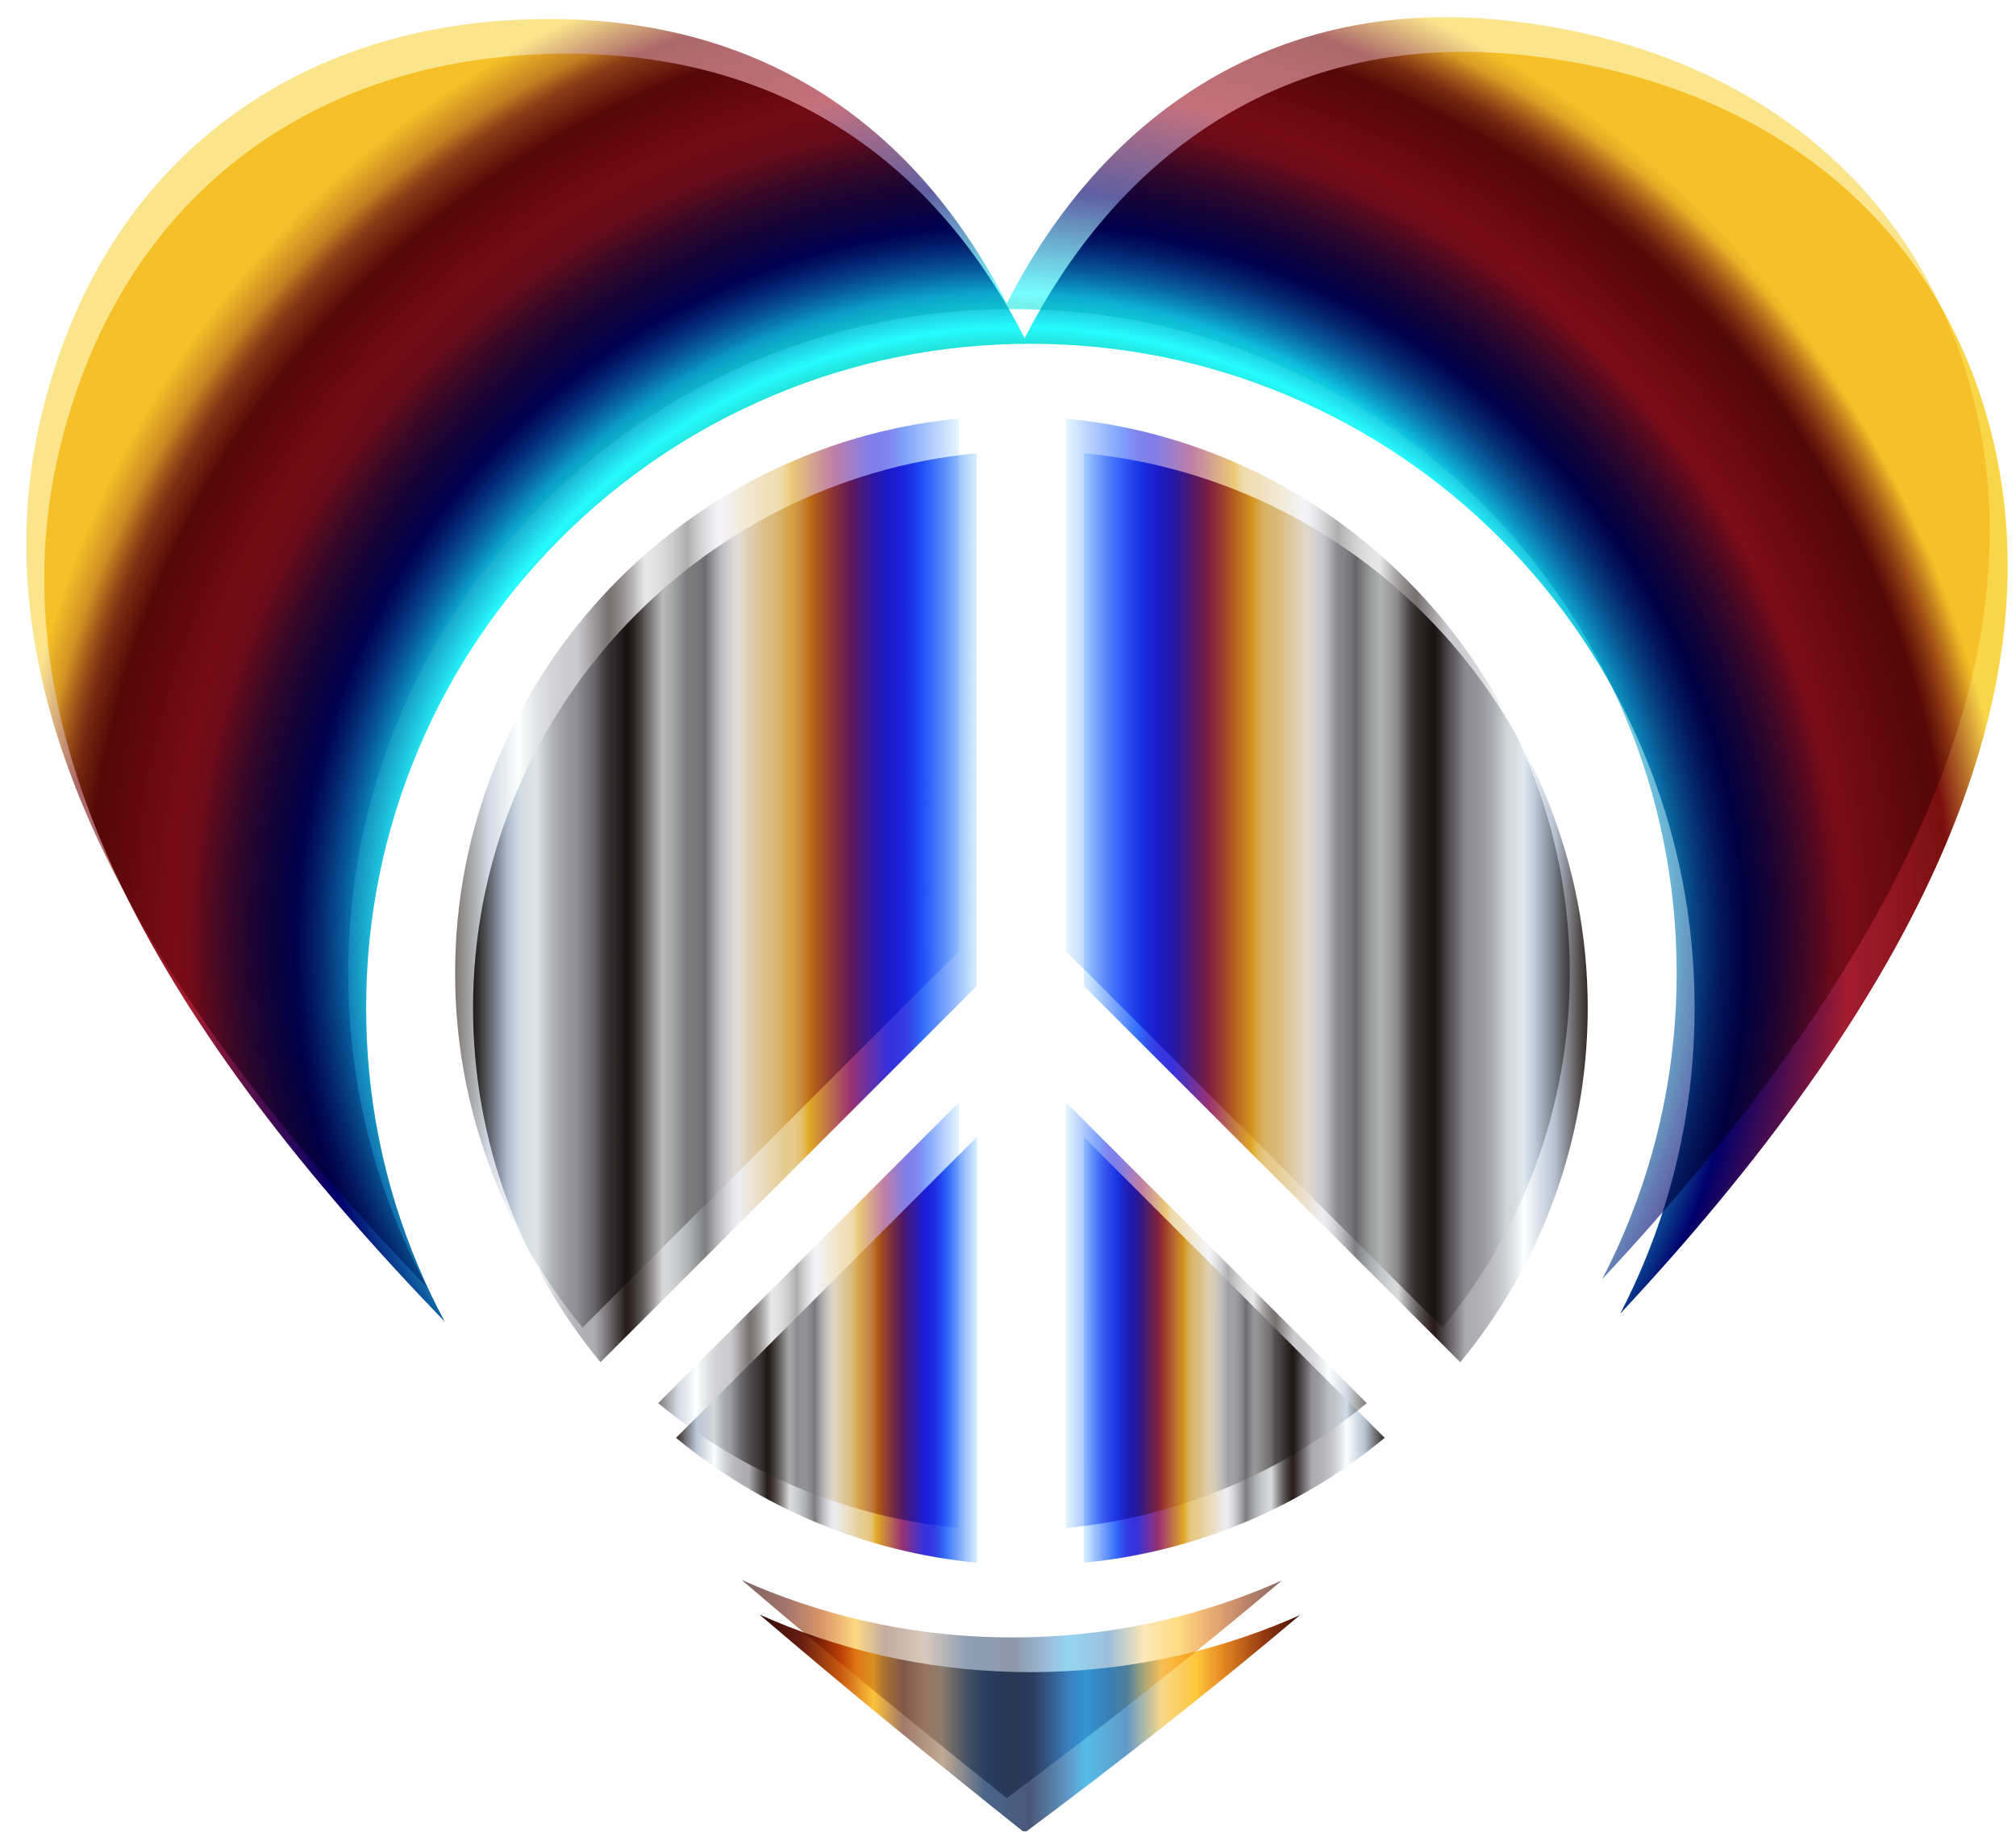
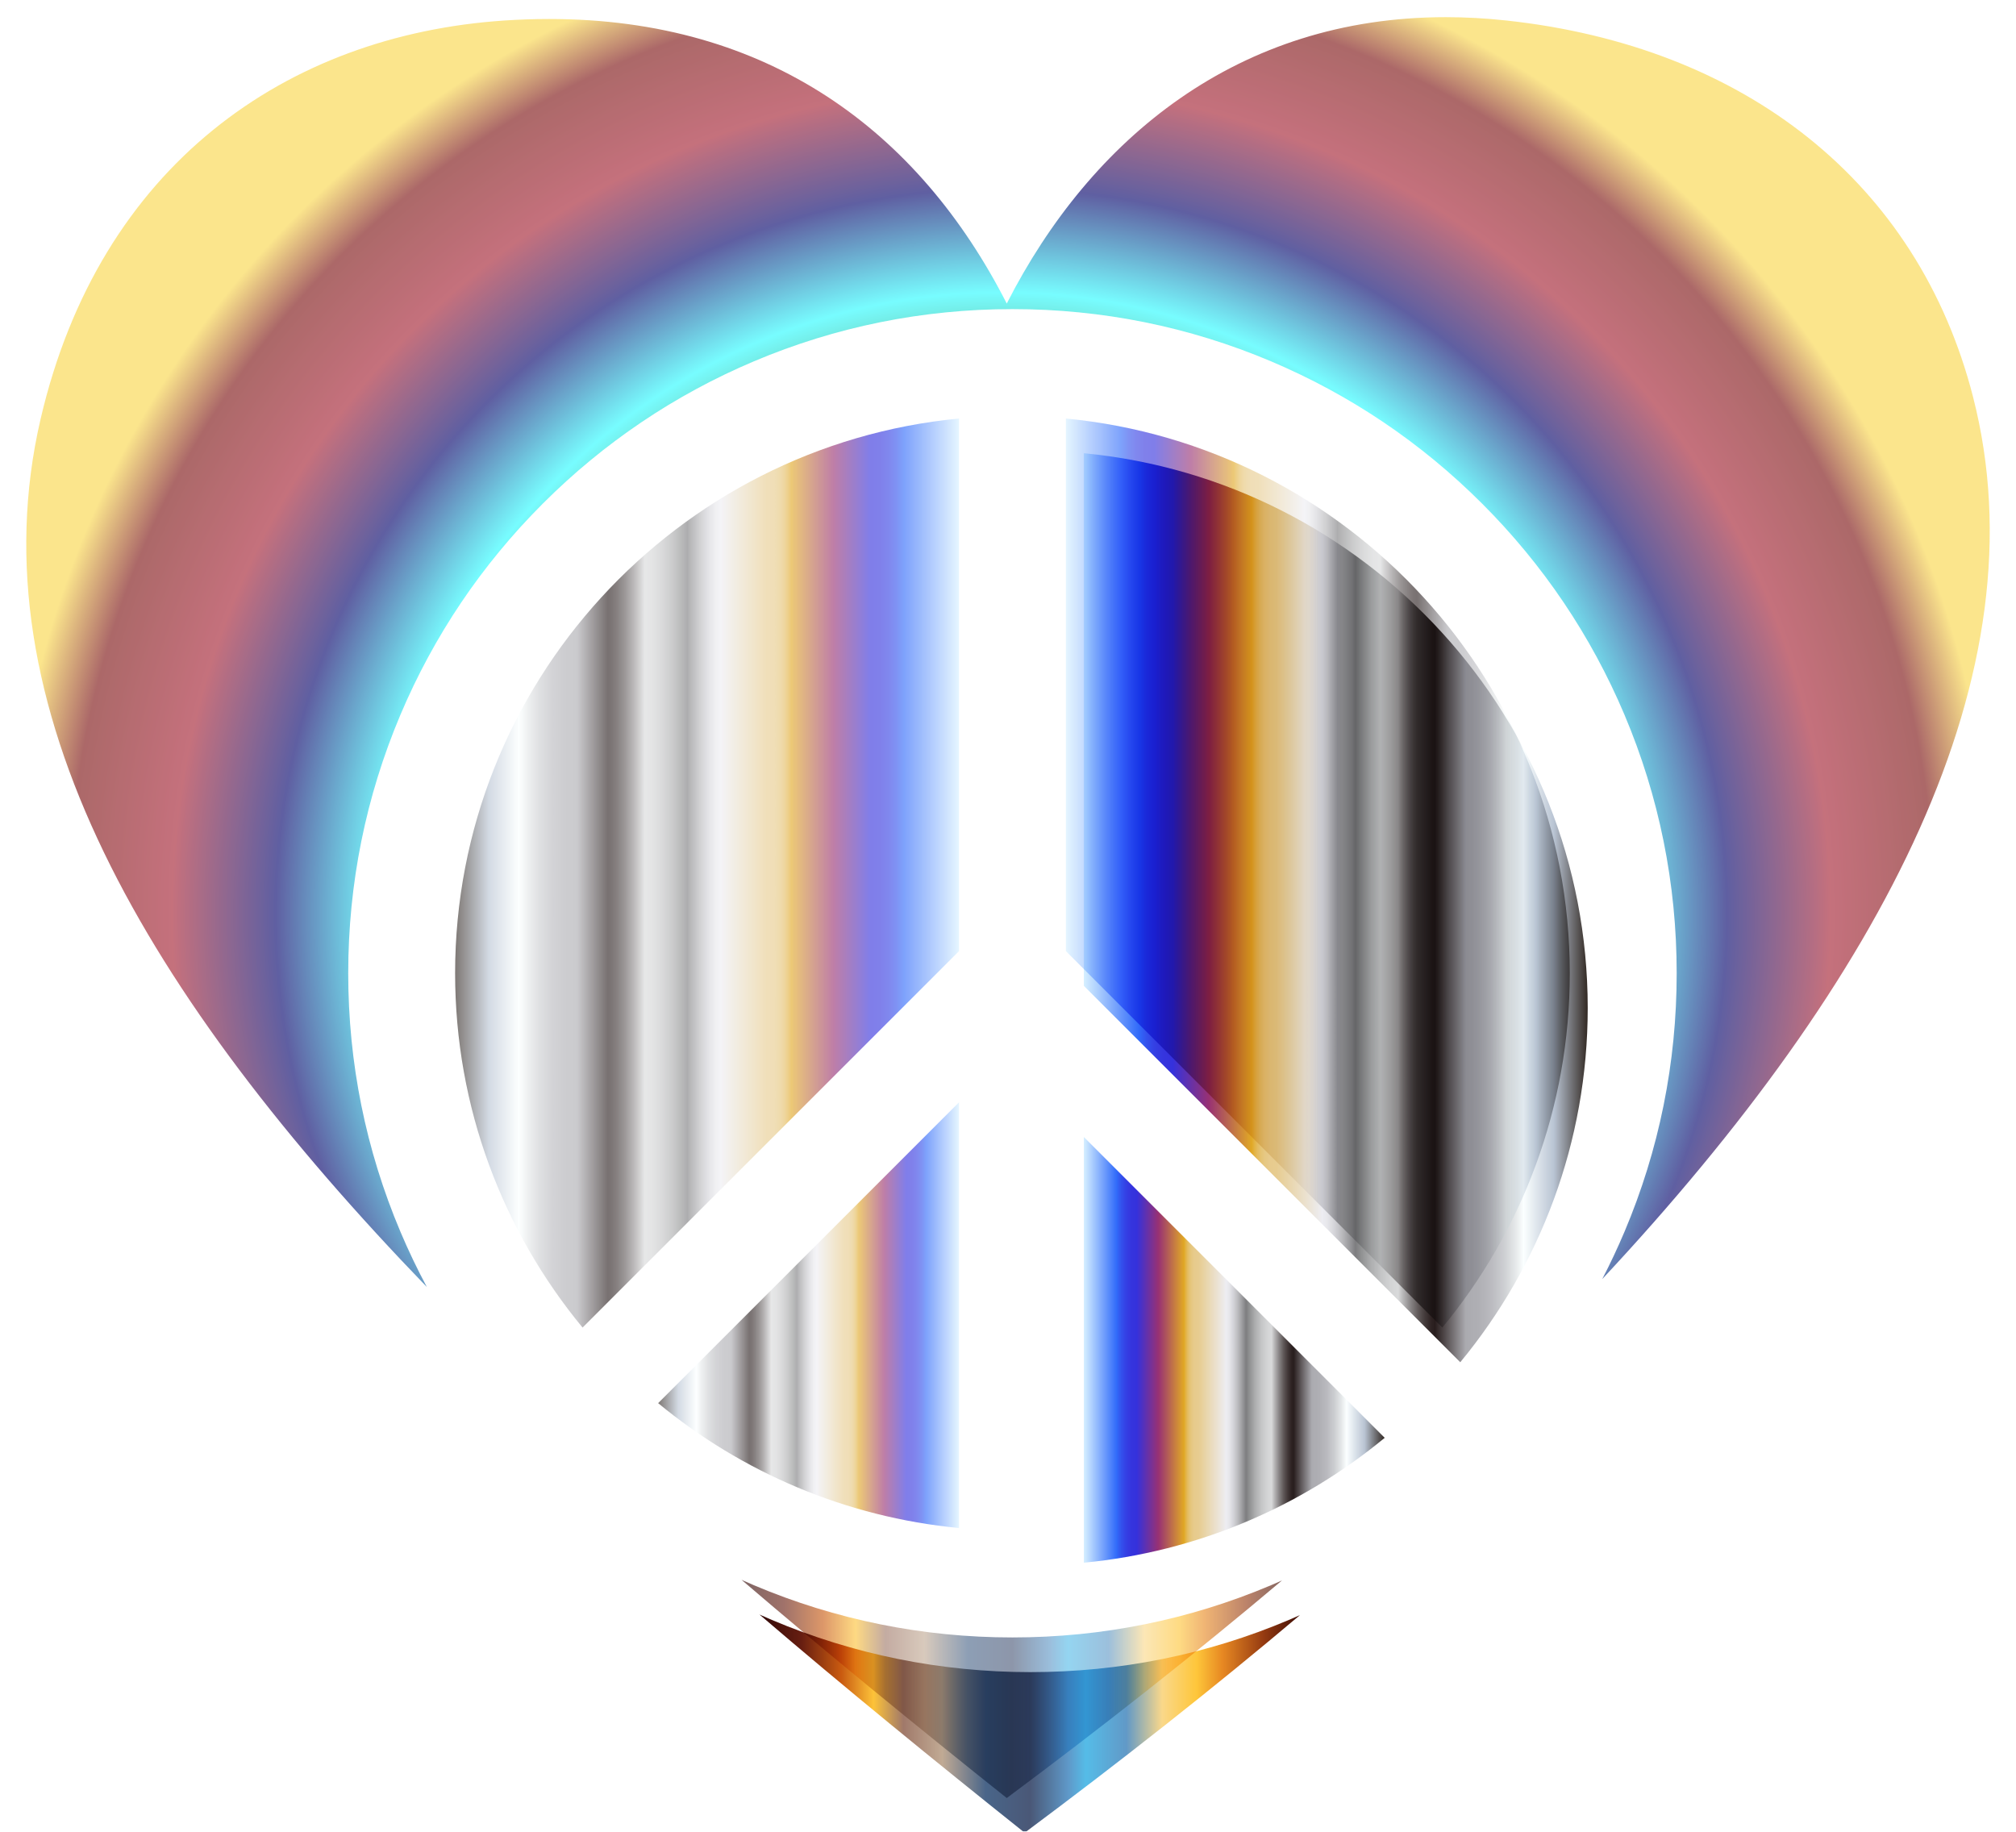
<svg xmlns="http://www.w3.org/2000/svg" xmlns:ns1="http://www.inkscape.org/namespaces/inkscape" xmlns:ns2="http://sodipodi.sourceforge.net/DTD/sodipodi-0.dtd" version="1.1" id="Layer_1" x="0px" y="0px" viewBox="0 0 1811.092 1645.595" enable-background="new 0 0 1781.092 1615.595" xml:space="preserve" ns1:version="0.91 r13725" ns2:docname="Chromatic Peace Heart.svg" ns1:export-xdpi="179.98941" ns1:export-ydpi="179.98941" width="1811.092" height="1645.595">
  <defs id="defs391">
    <radialGradient gradientUnits="userSpaceOnUse" r="931.049" cy="813.729" cx="884.546" id="SVGID_1_">
      <stop id="stop6" style="stop-color:#201636" offset="0" />
      <stop id="stop8" style="stop-color:#132262" offset="0.1" />
      <stop id="stop10" style="stop-color:#332327" offset="0.2" />
      <stop id="stop12" style="stop-color:#A3306C" offset="0.3" />
      <stop id="stop14" style="stop-color:#D5BC35" offset="0.4" />
      <stop id="stop16" style="stop-color:#056215" offset="0.5" />
      <stop id="stop18" style="stop-color:#27FBFF" offset="0.6" />
      <stop id="stop20" style="stop-color:#00006A" offset="0.7" />
      <stop id="stop22" style="stop-color:#A21C2F" offset="0.8" />
      <stop id="stop24" style="stop-color:#7A0F0F" offset="0.9" />
      <stop id="stop26" style="stop-color:#F9D648" offset="0.958" />
    </radialGradient>
    <linearGradient y2="776.755" x2="846.535" y1="776.755" x1="393.861" gradientUnits="userSpaceOnUse" id="SVGID_2_">
      <stop id="stop31" style="stop-color:#322923" offset="0" />
      <stop id="stop33" style="stop-color:#B9C4D3" offset="0.067" />
      <stop id="stop35" style="stop-color:#FBFFFF" offset="0.127" />
      <stop id="stop37" style="stop-color:#E6E9EA" offset="0.143" />
      <stop id="stop39" style="stop-color:#CCCED1" offset="0.167" />
      <stop id="stop41" style="stop-color:#BABABF" offset="0.192" />
      <stop id="stop43" style="stop-color:#AFAFB4" offset="0.217" />
      <stop id="stop45" style="stop-color:#ABABB0" offset="0.242" />
      <stop id="stop47" style="stop-color:#281D1D" offset="0.303" />
      <stop id="stop49" style="stop-color:#2F2424" offset="0.311" />
      <stop id="stop51" style="stop-color:#413838" offset="0.322" />
      <stop id="stop53" style="stop-color:#5F5858" offset="0.336" />
      <stop id="stop55" style="stop-color:#888485" offset="0.351" />
      <stop id="stop57" style="stop-color:#BDBCBD" offset="0.368" />
      <stop id="stop59" style="stop-color:#D8D9DA" offset="0.376" />
      <stop id="stop61" style="stop-color:#D3D4D5" offset="0.391" />
      <stop id="stop63" style="stop-color:#C4C5C6" offset="0.41" />
      <stop id="stop65" style="stop-color:#ACADAE" offset="0.431" />
      <stop id="stop67" style="stop-color:#8A8B8C" offset="0.453" />
      <stop id="stop69" style="stop-color:#7D7D7F" offset="0.461" />
      <stop id="stop71" style="stop-color:#8D8D90" offset="0.467" />
      <stop id="stop73" style="stop-color:#B7B7BA" offset="0.486" />
      <stop id="stop75" style="stop-color:#D4D4D9" offset="0.503" />
      <stop id="stop77" style="stop-color:#E7E7EB" offset="0.517" />
      <stop id="stop79" style="stop-color:#EDEDF2" offset="0.527" />
      <stop id="stop81" style="stop-color:#E7CC90" offset="0.618" />
      <stop id="stop83" style="stop-color:#E7CB8D" offset="0.631" />
      <stop id="stop85" style="stop-color:#E6C884" offset="0.64" />
      <stop id="stop87" style="stop-color:#E5C375" offset="0.648" />
      <stop id="stop89" style="stop-color:#E4BC60" offset="0.655" />
      <stop id="stop91" style="stop-color:#E3B344" offset="0.661" />
      <stop id="stop93" style="stop-color:#E1A825" offset="0.667" />
      <stop id="stop95" style="stop-color:#983173" offset="0.751" />
      <stop id="stop97" style="stop-color:#3531DC" offset="0.824" />
      <stop id="stop99" style="stop-color:#3535DE" offset="0.843" />
      <stop id="stop101" style="stop-color:#3440E4" offset="0.86" />
      <stop id="stop103" style="stop-color:#3352ED" offset="0.876" />
      <stop id="stop105" style="stop-color:#316BFA" offset="0.891" />
      <stop id="stop107" style="stop-color:#D6F0FF" offset="1" />
    </linearGradient>
    <linearGradient y2="1173.948" x2="1212.852" y1="1173.948" x1="942.557" gradientUnits="userSpaceOnUse" id="SVGID_3_">
      <stop id="stop112" style="stop-color:#D6F0FF" offset="0" />
      <stop id="stop114" style="stop-color:#316BFA" offset="0.109" />
      <stop id="stop116" style="stop-color:#3352ED" offset="0.124" />
      <stop id="stop118" style="stop-color:#3440E4" offset="0.14" />
      <stop id="stop120" style="stop-color:#3535DE" offset="0.157" />
      <stop id="stop122" style="stop-color:#3531DC" offset="0.176" />
      <stop id="stop124" style="stop-color:#983173" offset="0.248" />
      <stop id="stop126" style="stop-color:#E1A825" offset="0.333" />
      <stop id="stop128" style="stop-color:#E3B344" offset="0.339" />
      <stop id="stop130" style="stop-color:#E4BC60" offset="0.345" />
      <stop id="stop132" style="stop-color:#E5C375" offset="0.352" />
      <stop id="stop134" style="stop-color:#E6C884" offset="0.36" />
      <stop id="stop136" style="stop-color:#E7CB8D" offset="0.369" />
      <stop id="stop138" style="stop-color:#E7CC90" offset="0.382" />
      <stop id="stop140" style="stop-color:#EDEDF2" offset="0.473" />
      <stop id="stop142" style="stop-color:#E7E7EB" offset="0.483" />
      <stop id="stop144" style="stop-color:#D4D4D9" offset="0.497" />
      <stop id="stop146" style="stop-color:#B7B7BA" offset="0.514" />
      <stop id="stop148" style="stop-color:#8D8D90" offset="0.533" />
      <stop id="stop150" style="stop-color:#7D7D7F" offset="0.539" />
      <stop id="stop152" style="stop-color:#8A8B8C" offset="0.547" />
      <stop id="stop154" style="stop-color:#ACADAE" offset="0.569" />
      <stop id="stop156" style="stop-color:#C4C5C6" offset="0.59" />
      <stop id="stop158" style="stop-color:#D3D4D5" offset="0.609" />
      <stop id="stop160" style="stop-color:#D8D9DA" offset="0.624" />
      <stop id="stop162" style="stop-color:#BDBCBD" offset="0.632" />
      <stop id="stop164" style="stop-color:#888485" offset="0.649" />
      <stop id="stop166" style="stop-color:#5F5858" offset="0.664" />
      <stop id="stop168" style="stop-color:#413838" offset="0.678" />
      <stop id="stop170" style="stop-color:#2F2424" offset="0.689" />
      <stop id="stop172" style="stop-color:#281D1D" offset="0.697" />
      <stop id="stop174" style="stop-color:#ABABB0" offset="0.758" />
      <stop id="stop176" style="stop-color:#AFAFB4" offset="0.783" />
      <stop id="stop178" style="stop-color:#BABABF" offset="0.808" />
      <stop id="stop180" style="stop-color:#CCCED1" offset="0.833" />
      <stop id="stop182" style="stop-color:#E6E9EA" offset="0.857" />
      <stop id="stop184" style="stop-color:#FBFFFF" offset="0.873" />
      <stop id="stop186" style="stop-color:#B9C4D3" offset="0.933" />
      <stop id="stop188" style="stop-color:#322923" offset="1" />
    </linearGradient>
    <linearGradient y2="776.755" x2="1395.231" y1="776.755" x1="942.557" gradientUnits="userSpaceOnUse" id="SVGID_4_">
      <stop id="stop193" style="stop-color:#D6F0FF" offset="0" />
      <stop id="stop195" style="stop-color:#316BFA" offset="0.109" />
      <stop id="stop197" style="stop-color:#3352ED" offset="0.124" />
      <stop id="stop199" style="stop-color:#3440E4" offset="0.14" />
      <stop id="stop201" style="stop-color:#3535DE" offset="0.157" />
      <stop id="stop203" style="stop-color:#3531DC" offset="0.176" />
      <stop id="stop205" style="stop-color:#983173" offset="0.248" />
      <stop id="stop207" style="stop-color:#E1A825" offset="0.333" />
      <stop id="stop209" style="stop-color:#E3B344" offset="0.339" />
      <stop id="stop211" style="stop-color:#E4BC60" offset="0.345" />
      <stop id="stop213" style="stop-color:#E5C375" offset="0.352" />
      <stop id="stop215" style="stop-color:#E6C884" offset="0.36" />
      <stop id="stop217" style="stop-color:#E7CB8D" offset="0.369" />
      <stop id="stop219" style="stop-color:#E7CC90" offset="0.382" />
      <stop id="stop221" style="stop-color:#EDEDF2" offset="0.473" />
      <stop id="stop223" style="stop-color:#E7E7EB" offset="0.483" />
      <stop id="stop225" style="stop-color:#D4D4D9" offset="0.497" />
      <stop id="stop227" style="stop-color:#B7B7BA" offset="0.514" />
      <stop id="stop229" style="stop-color:#8D8D90" offset="0.533" />
      <stop id="stop231" style="stop-color:#7D7D7F" offset="0.539" />
      <stop id="stop233" style="stop-color:#8A8B8C" offset="0.547" />
      <stop id="stop235" style="stop-color:#ACADAE" offset="0.569" />
      <stop id="stop237" style="stop-color:#C4C5C6" offset="0.59" />
      <stop id="stop239" style="stop-color:#D3D4D5" offset="0.609" />
      <stop id="stop241" style="stop-color:#D8D9DA" offset="0.624" />
      <stop id="stop243" style="stop-color:#BDBCBD" offset="0.632" />
      <stop id="stop245" style="stop-color:#888485" offset="0.649" />
      <stop id="stop247" style="stop-color:#5F5858" offset="0.664" />
      <stop id="stop249" style="stop-color:#413838" offset="0.678" />
      <stop id="stop251" style="stop-color:#2F2424" offset="0.689" />
      <stop id="stop253" style="stop-color:#281D1D" offset="0.697" />
      <stop id="stop255" style="stop-color:#ABABB0" offset="0.758" />
      <stop id="stop257" style="stop-color:#AFAFB4" offset="0.783" />
      <stop id="stop259" style="stop-color:#BABABF" offset="0.808" />
      <stop id="stop261" style="stop-color:#CCCED1" offset="0.833" />
      <stop id="stop263" style="stop-color:#E6E9EA" offset="0.857" />
      <stop id="stop265" style="stop-color:#FBFFFF" offset="0.873" />
      <stop id="stop267" style="stop-color:#B9C4D3" offset="0.933" />
      <stop id="stop269" style="stop-color:#322923" offset="1" />
    </linearGradient>
    <linearGradient y2="1509.78" x2="1136.695" y1="1509.78" x1="651.183" gradientUnits="userSpaceOnUse" id="SVGID_5_">
      <stop id="stop274" style="stop-color:#310908" offset="0" />
      <stop id="stop276" style="stop-color:#671E11" offset="0.078" />
      <stop id="stop278" style="stop-color:#C95A10" offset="0.151" />
      <stop id="stop280" style="stop-color:#FDC339" offset="0.211" />
      <stop id="stop282" style="stop-color:#A0796A" offset="0.266" />
      <stop id="stop284" style="stop-color:#C1AA94" offset="0.338" />
      <stop id="stop286" style="stop-color:#496589" offset="0.419" />
      <stop id="stop288" style="stop-color:#4A5877" offset="0.501" />
      <stop id="stop290" style="stop-color:#5F99C9" offset="0.572" />
      <stop id="stop292" style="stop-color:#55BCE8" offset="0.604" />
      <stop id="stop294" style="stop-color:#6199C7" offset="0.679" />
      <stop id="stop296" style="stop-color:#FAD88A" offset="0.745" />
      <stop id="stop298" style="stop-color:#FEC63A" offset="0.809" />
      <stop id="stop300" style="stop-color:#E78822" offset="0.857" />
      <stop id="stop302" style="stop-color:#953A11" offset="0.933" />
      <stop id="stop304" style="stop-color:#3F0D05" offset="1" />
    </linearGradient>
    <linearGradient y2="1173.948" x2="846.535" y1="1173.948" x1="576.24" gradientUnits="userSpaceOnUse" id="SVGID_6_">
      <stop id="stop309" style="stop-color:#322923" offset="0" />
      <stop id="stop311" style="stop-color:#B9C4D3" offset="0.067" />
      <stop id="stop313" style="stop-color:#FBFFFF" offset="0.127" />
      <stop id="stop315" style="stop-color:#E6E9EA" offset="0.143" />
      <stop id="stop317" style="stop-color:#CCCED1" offset="0.167" />
      <stop id="stop319" style="stop-color:#BABABF" offset="0.192" />
      <stop id="stop321" style="stop-color:#AFAFB4" offset="0.217" />
      <stop id="stop323" style="stop-color:#ABABB0" offset="0.242" />
      <stop id="stop325" style="stop-color:#281D1D" offset="0.303" />
      <stop id="stop327" style="stop-color:#2F2424" offset="0.311" />
      <stop id="stop329" style="stop-color:#413838" offset="0.322" />
      <stop id="stop331" style="stop-color:#5F5858" offset="0.336" />
      <stop id="stop333" style="stop-color:#888485" offset="0.351" />
      <stop id="stop335" style="stop-color:#BDBCBD" offset="0.368" />
      <stop id="stop337" style="stop-color:#D8D9DA" offset="0.376" />
      <stop id="stop339" style="stop-color:#D3D4D5" offset="0.391" />
      <stop id="stop341" style="stop-color:#C4C5C6" offset="0.41" />
      <stop id="stop343" style="stop-color:#ACADAE" offset="0.431" />
      <stop id="stop345" style="stop-color:#8A8B8C" offset="0.453" />
      <stop id="stop347" style="stop-color:#7D7D7F" offset="0.461" />
      <stop id="stop349" style="stop-color:#8D8D90" offset="0.467" />
      <stop id="stop351" style="stop-color:#B7B7BA" offset="0.486" />
      <stop id="stop353" style="stop-color:#D4D4D9" offset="0.503" />
      <stop id="stop355" style="stop-color:#E7E7EB" offset="0.517" />
      <stop id="stop357" style="stop-color:#EDEDF2" offset="0.527" />
      <stop id="stop359" style="stop-color:#E7CC90" offset="0.618" />
      <stop id="stop361" style="stop-color:#E7CB8D" offset="0.631" />
      <stop id="stop363" style="stop-color:#E6C884" offset="0.64" />
      <stop id="stop365" style="stop-color:#E5C375" offset="0.648" />
      <stop id="stop367" style="stop-color:#E4BC60" offset="0.655" />
      <stop id="stop369" style="stop-color:#E3B344" offset="0.661" />
      <stop id="stop371" style="stop-color:#E1A825" offset="0.667" />
      <stop id="stop373" style="stop-color:#983173" offset="0.751" />
      <stop id="stop375" style="stop-color:#3531DC" offset="0.824" />
      <stop id="stop377" style="stop-color:#3535DE" offset="0.843" />
      <stop id="stop379" style="stop-color:#3440E4" offset="0.86" />
      <stop id="stop381" style="stop-color:#3352ED" offset="0.876" />
      <stop id="stop383" style="stop-color:#316BFA" offset="0.891" />
      <stop id="stop385" style="stop-color:#D6F0FF" offset="1" />
    </linearGradient>
    <radialGradient gradientTransform="translate(-2e-4,-14.757)" gradientUnits="userSpaceOnUse" r="931.049" cy="813.729" cx="884.546" id="SVGID_1_-5">
      <stop id="stop6-2" style="stop-color:#201636" offset="0" />
      <stop id="stop8-1" style="stop-color:#132262" offset="0.1" />
      <stop id="stop10-6" style="stop-color:#332327" offset="0.2" />
      <stop id="stop12-2" style="stop-color:#A3306C" offset="0.3" />
      <stop id="stop14-0" style="stop-color:#D5BC35" offset="0.4" />
      <stop id="stop16-8" style="stop-color:#056215" offset="0.5" />
      <stop id="stop18-3" style="stop-color:#27FBFF" offset="0.6" />
      <stop id="stop20-3" style="stop-color:#00006A" offset="0.7" />
      <stop id="stop22-1" style="stop-color:#A21C2F" offset="0.8" />
      <stop id="stop24-7" style="stop-color:#7A0F0F" offset="0.9" />
      <stop id="stop26-7" style="stop-color:#F9D648" offset="0.958" />
    </radialGradient>
    <linearGradient gradientTransform="translate(-2e-4,-14.757)" y2="776.755" x2="846.535" y1="776.755" x1="393.861" gradientUnits="userSpaceOnUse" id="SVGID_2_-3">
      <stop id="stop31-0" style="stop-color:#322923" offset="0" />
      <stop id="stop33-7" style="stop-color:#B9C4D3" offset="0.067" />
      <stop id="stop35-4" style="stop-color:#FBFFFF" offset="0.127" />
      <stop id="stop37-6" style="stop-color:#E6E9EA" offset="0.143" />
      <stop id="stop39-8" style="stop-color:#CCCED1" offset="0.167" />
      <stop id="stop41-0" style="stop-color:#BABABF" offset="0.192" />
      <stop id="stop43-2" style="stop-color:#AFAFB4" offset="0.217" />
      <stop id="stop45-9" style="stop-color:#ABABB0" offset="0.242" />
      <stop id="stop47-3" style="stop-color:#281D1D" offset="0.303" />
      <stop id="stop49-6" style="stop-color:#2F2424" offset="0.311" />
      <stop id="stop51-7" style="stop-color:#413838" offset="0.322" />
      <stop id="stop53-2" style="stop-color:#5F5858" offset="0.336" />
      <stop id="stop55-5" style="stop-color:#888485" offset="0.351" />
      <stop id="stop57-3" style="stop-color:#BDBCBD" offset="0.368" />
      <stop id="stop59-1" style="stop-color:#D8D9DA" offset="0.376" />
      <stop id="stop61-3" style="stop-color:#D3D4D5" offset="0.391" />
      <stop id="stop63-5" style="stop-color:#C4C5C6" offset="0.41" />
      <stop id="stop65-5" style="stop-color:#ACADAE" offset="0.431" />
      <stop id="stop67-6" style="stop-color:#8A8B8C" offset="0.453" />
      <stop id="stop69-2" style="stop-color:#7D7D7F" offset="0.461" />
      <stop id="stop71-5" style="stop-color:#8D8D90" offset="0.467" />
      <stop id="stop73-2" style="stop-color:#B7B7BA" offset="0.486" />
      <stop id="stop75-5" style="stop-color:#D4D4D9" offset="0.503" />
      <stop id="stop77-7" style="stop-color:#E7E7EB" offset="0.517" />
      <stop id="stop79-3" style="stop-color:#EDEDF2" offset="0.527" />
      <stop id="stop81-6" style="stop-color:#E7CC90" offset="0.618" />
      <stop id="stop83-2" style="stop-color:#E7CB8D" offset="0.631" />
      <stop id="stop85-2" style="stop-color:#E6C884" offset="0.64" />
      <stop id="stop87-9" style="stop-color:#E5C375" offset="0.648" />
      <stop id="stop89-8" style="stop-color:#E4BC60" offset="0.655" />
      <stop id="stop91-1" style="stop-color:#E3B344" offset="0.661" />
      <stop id="stop93-1" style="stop-color:#E1A825" offset="0.667" />
      <stop id="stop95-3" style="stop-color:#983173" offset="0.751" />
      <stop id="stop97-5" style="stop-color:#3531DC" offset="0.824" />
      <stop id="stop99-5" style="stop-color:#3535DE" offset="0.843" />
      <stop id="stop101-8" style="stop-color:#3440E4" offset="0.86" />
      <stop id="stop103-9" style="stop-color:#3352ED" offset="0.876" />
      <stop id="stop105-4" style="stop-color:#316BFA" offset="0.891" />
      <stop id="stop107-8" style="stop-color:#D6F0FF" offset="1" />
    </linearGradient>
    <linearGradient gradientTransform="translate(-2e-4,-14.757)" y2="1173.948" x2="1212.852" y1="1173.948" x1="942.557" gradientUnits="userSpaceOnUse" id="SVGID_3_-0">
      <stop id="stop112-8" style="stop-color:#D6F0FF" offset="0" />
      <stop id="stop114-7" style="stop-color:#316BFA" offset="0.109" />
      <stop id="stop116-6" style="stop-color:#3352ED" offset="0.124" />
      <stop id="stop118-1" style="stop-color:#3440E4" offset="0.14" />
      <stop id="stop120-3" style="stop-color:#3535DE" offset="0.157" />
      <stop id="stop122-3" style="stop-color:#3531DC" offset="0.176" />
      <stop id="stop124-9" style="stop-color:#983173" offset="0.248" />
      <stop id="stop126-3" style="stop-color:#E1A825" offset="0.333" />
      <stop id="stop128-1" style="stop-color:#E3B344" offset="0.339" />
      <stop id="stop130-7" style="stop-color:#E4BC60" offset="0.345" />
      <stop id="stop132-5" style="stop-color:#E5C375" offset="0.352" />
      <stop id="stop134-2" style="stop-color:#E6C884" offset="0.36" />
      <stop id="stop136-0" style="stop-color:#E7CB8D" offset="0.369" />
      <stop id="stop138-6" style="stop-color:#E7CC90" offset="0.382" />
      <stop id="stop140-2" style="stop-color:#EDEDF2" offset="0.473" />
      <stop id="stop142-2" style="stop-color:#E7E7EB" offset="0.483" />
      <stop id="stop144-3" style="stop-color:#D4D4D9" offset="0.497" />
      <stop id="stop146-7" style="stop-color:#B7B7BA" offset="0.514" />
      <stop id="stop148-0" style="stop-color:#8D8D90" offset="0.533" />
      <stop id="stop150-0" style="stop-color:#7D7D7F" offset="0.539" />
      <stop id="stop152-4" style="stop-color:#8A8B8C" offset="0.547" />
      <stop id="stop154-7" style="stop-color:#ACADAE" offset="0.569" />
      <stop id="stop156-5" style="stop-color:#C4C5C6" offset="0.59" />
      <stop id="stop158-5" style="stop-color:#D3D4D5" offset="0.609" />
      <stop id="stop160-0" style="stop-color:#D8D9DA" offset="0.624" />
      <stop id="stop162-1" style="stop-color:#BDBCBD" offset="0.632" />
      <stop id="stop164-1" style="stop-color:#888485" offset="0.649" />
      <stop id="stop166-0" style="stop-color:#5F5858" offset="0.664" />
      <stop id="stop168-1" style="stop-color:#413838" offset="0.678" />
      <stop id="stop170-4" style="stop-color:#2F2424" offset="0.689" />
      <stop id="stop172-9" style="stop-color:#281D1D" offset="0.697" />
      <stop id="stop174-0" style="stop-color:#ABABB0" offset="0.758" />
      <stop id="stop176-6" style="stop-color:#AFAFB4" offset="0.783" />
      <stop id="stop178-8" style="stop-color:#BABABF" offset="0.808" />
      <stop id="stop180-0" style="stop-color:#CCCED1" offset="0.833" />
      <stop id="stop182-2" style="stop-color:#E6E9EA" offset="0.857" />
      <stop id="stop184-8" style="stop-color:#FBFFFF" offset="0.873" />
      <stop id="stop186-5" style="stop-color:#B9C4D3" offset="0.933" />
      <stop id="stop188-8" style="stop-color:#322923" offset="1" />
    </linearGradient>
    <linearGradient gradientTransform="translate(-2e-4,-14.757)" y2="776.755" x2="1395.231" y1="776.755" x1="942.557" gradientUnits="userSpaceOnUse" id="SVGID_4_-1">
      <stop id="stop193-7" style="stop-color:#D6F0FF" offset="0" />
      <stop id="stop195-9" style="stop-color:#316BFA" offset="0.109" />
      <stop id="stop197-2" style="stop-color:#3352ED" offset="0.124" />
      <stop id="stop199-7" style="stop-color:#3440E4" offset="0.14" />
      <stop id="stop201-4" style="stop-color:#3535DE" offset="0.157" />
      <stop id="stop203-1" style="stop-color:#3531DC" offset="0.176" />
      <stop id="stop205-1" style="stop-color:#983173" offset="0.248" />
      <stop id="stop207-0" style="stop-color:#E1A825" offset="0.333" />
      <stop id="stop209-9" style="stop-color:#E3B344" offset="0.339" />
      <stop id="stop211-3" style="stop-color:#E4BC60" offset="0.345" />
      <stop id="stop213-5" style="stop-color:#E5C375" offset="0.352" />
      <stop id="stop215-9" style="stop-color:#E6C884" offset="0.36" />
      <stop id="stop217-3" style="stop-color:#E7CB8D" offset="0.369" />
      <stop id="stop219-5" style="stop-color:#E7CC90" offset="0.382" />
      <stop id="stop221-7" style="stop-color:#EDEDF2" offset="0.473" />
      <stop id="stop223-9" style="stop-color:#E7E7EB" offset="0.483" />
      <stop id="stop225-6" style="stop-color:#D4D4D9" offset="0.497" />
      <stop id="stop227-3" style="stop-color:#B7B7BA" offset="0.514" />
      <stop id="stop229-8" style="stop-color:#8D8D90" offset="0.533" />
      <stop id="stop231-9" style="stop-color:#7D7D7F" offset="0.539" />
      <stop id="stop233-0" style="stop-color:#8A8B8C" offset="0.547" />
      <stop id="stop235-0" style="stop-color:#ACADAE" offset="0.569" />
      <stop id="stop237-5" style="stop-color:#C4C5C6" offset="0.59" />
      <stop id="stop239-7" style="stop-color:#D3D4D5" offset="0.609" />
      <stop id="stop241-9" style="stop-color:#D8D9DA" offset="0.624" />
      <stop id="stop243-9" style="stop-color:#BDBCBD" offset="0.632" />
      <stop id="stop245-6" style="stop-color:#888485" offset="0.649" />
      <stop id="stop247-0" style="stop-color:#5F5858" offset="0.664" />
      <stop id="stop249-3" style="stop-color:#413838" offset="0.678" />
      <stop id="stop251-1" style="stop-color:#2F2424" offset="0.689" />
      <stop id="stop253-0" style="stop-color:#281D1D" offset="0.697" />
      <stop id="stop255-4" style="stop-color:#ABABB0" offset="0.758" />
      <stop id="stop257-0" style="stop-color:#AFAFB4" offset="0.783" />
      <stop id="stop259-9" style="stop-color:#BABABF" offset="0.808" />
      <stop id="stop261-2" style="stop-color:#CCCED1" offset="0.833" />
      <stop id="stop263-0" style="stop-color:#E6E9EA" offset="0.857" />
      <stop id="stop265-7" style="stop-color:#FBFFFF" offset="0.873" />
      <stop id="stop267-3" style="stop-color:#B9C4D3" offset="0.933" />
      <stop id="stop269-0" style="stop-color:#322923" offset="1" />
    </linearGradient>
    <linearGradient gradientTransform="translate(-2e-4,-14.757)" y2="1509.78" x2="1136.695" y1="1509.78" x1="651.183" gradientUnits="userSpaceOnUse" id="SVGID_5_-4">
      <stop id="stop274-7" style="stop-color:#310908" offset="0" />
      <stop id="stop276-7" style="stop-color:#671E11" offset="0.078" />
      <stop id="stop278-0" style="stop-color:#C95A10" offset="0.151" />
      <stop id="stop280-2" style="stop-color:#FDC339" offset="0.211" />
      <stop id="stop282-8" style="stop-color:#A0796A" offset="0.266" />
      <stop id="stop284-1" style="stop-color:#C1AA94" offset="0.338" />
      <stop id="stop286-6" style="stop-color:#496589" offset="0.419" />
      <stop id="stop288-6" style="stop-color:#4A5877" offset="0.501" />
      <stop id="stop290-0" style="stop-color:#5F99C9" offset="0.572" />
      <stop id="stop292-7" style="stop-color:#55BCE8" offset="0.604" />
      <stop id="stop294-2" style="stop-color:#6199C7" offset="0.679" />
      <stop id="stop296-1" style="stop-color:#FAD88A" offset="0.745" />
      <stop id="stop298-2" style="stop-color:#FEC63A" offset="0.809" />
      <stop id="stop300-6" style="stop-color:#E78822" offset="0.857" />
      <stop id="stop302-6" style="stop-color:#953A11" offset="0.933" />
      <stop id="stop304-2" style="stop-color:#3F0D05" offset="1" />
    </linearGradient>
    <linearGradient gradientTransform="translate(-2e-4,-14.757)" y2="1173.948" x2="846.535" y1="1173.948" x1="576.24" gradientUnits="userSpaceOnUse" id="SVGID_6_-9">
      <stop id="stop309-9" style="stop-color:#322923" offset="0" />
      <stop id="stop311-2" style="stop-color:#B9C4D3" offset="0.067" />
      <stop id="stop313-8" style="stop-color:#FBFFFF" offset="0.127" />
      <stop id="stop315-0" style="stop-color:#E6E9EA" offset="0.143" />
      <stop id="stop317-0" style="stop-color:#CCCED1" offset="0.167" />
      <stop id="stop319-5" style="stop-color:#BABABF" offset="0.192" />
      <stop id="stop321-7" style="stop-color:#AFAFB4" offset="0.217" />
      <stop id="stop323-2" style="stop-color:#ABABB0" offset="0.242" />
      <stop id="stop325-1" style="stop-color:#281D1D" offset="0.303" />
      <stop id="stop327-0" style="stop-color:#2F2424" offset="0.311" />
      <stop id="stop329-2" style="stop-color:#413838" offset="0.322" />
      <stop id="stop331-6" style="stop-color:#5F5858" offset="0.336" />
      <stop id="stop333-8" style="stop-color:#888485" offset="0.351" />
      <stop id="stop335-7" style="stop-color:#BDBCBD" offset="0.368" />
      <stop id="stop337-5" style="stop-color:#D8D9DA" offset="0.376" />
      <stop id="stop339-2" style="stop-color:#D3D4D5" offset="0.391" />
      <stop id="stop341-1" style="stop-color:#C4C5C6" offset="0.41" />
      <stop id="stop343-3" style="stop-color:#ACADAE" offset="0.431" />
      <stop id="stop345-4" style="stop-color:#8A8B8C" offset="0.453" />
      <stop id="stop347-5" style="stop-color:#7D7D7F" offset="0.461" />
      <stop id="stop349-7" style="stop-color:#8D8D90" offset="0.467" />
      <stop id="stop351-6" style="stop-color:#B7B7BA" offset="0.486" />
      <stop id="stop353-4" style="stop-color:#D4D4D9" offset="0.503" />
      <stop id="stop355-5" style="stop-color:#E7E7EB" offset="0.517" />
      <stop id="stop357-5" style="stop-color:#EDEDF2" offset="0.527" />
      <stop id="stop359-8" style="stop-color:#E7CC90" offset="0.618" />
      <stop id="stop361-3" style="stop-color:#E7CB8D" offset="0.631" />
      <stop id="stop363-9" style="stop-color:#E6C884" offset="0.64" />
      <stop id="stop365-0" style="stop-color:#E5C375" offset="0.648" />
      <stop id="stop367-9" style="stop-color:#E4BC60" offset="0.655" />
      <stop id="stop369-0" style="stop-color:#E3B344" offset="0.661" />
      <stop id="stop371-5" style="stop-color:#E1A825" offset="0.667" />
      <stop id="stop373-4" style="stop-color:#983173" offset="0.751" />
      <stop id="stop375-2" style="stop-color:#3531DC" offset="0.824" />
      <stop id="stop377-9" style="stop-color:#3535DE" offset="0.843" />
      <stop id="stop379-8" style="stop-color:#3440E4" offset="0.86" />
      <stop id="stop381-3" style="stop-color:#3352ED" offset="0.876" />
      <stop id="stop383-8" style="stop-color:#316BFA" offset="0.891" />
      <stop id="stop385-1" style="stop-color:#D6F0FF" offset="1" />
    </linearGradient>
    <filter ns1:label="Inset" ns1:menu="Shadows and Glows" ns1:menu-tooltip="Shadowy outer bevel" style="color-interpolation-filters:sRGB" id="filter11669">
      <feMorphology result="result1" in="SourceAlpha" operator="dilate" radius="3.6" id="feMorphology11671" />
      <feGaussianBlur stdDeviation="3.6" in="result1" result="result0" id="feGaussianBlur11673" />
      <feDiffuseLighting surfaceScale="-5" id="feDiffuseLighting11675">
        <feDistantLight elevation="45" azimuth="225" id="feDistantLight11677" />
      </feDiffuseLighting>
      <feComposite in2="result0" operator="in" result="result91" id="feComposite11679" />
      <feComposite in="SourceGraphic" in2="result91" id="feComposite11681" />
    </filter>
    <filter ns1:label="Inset" ns1:menu="Shadows and Glows" ns1:menu-tooltip="Shadowy outer bevel" style="color-interpolation-filters:sRGB" id="filter11683">
      <feMorphology result="result1" in="SourceAlpha" operator="dilate" radius="3.6" id="feMorphology11685" />
      <feGaussianBlur stdDeviation="3.6" in="result1" result="result0" id="feGaussianBlur11687" />
      <feDiffuseLighting surfaceScale="-5" id="feDiffuseLighting11689">
        <feDistantLight elevation="45" azimuth="225" id="feDistantLight11691" />
      </feDiffuseLighting>
      <feComposite in2="result0" operator="in" result="result91" id="feComposite11693" />
      <feComposite in="SourceGraphic" in2="result91" id="feComposite11695" />
    </filter>
    <filter ns1:label="Inset" ns1:menu="Shadows and Glows" ns1:menu-tooltip="Shadowy outer bevel" style="color-interpolation-filters:sRGB" id="filter11697">
      <feMorphology result="result1" in="SourceAlpha" operator="dilate" radius="3.6" id="feMorphology11699" />
      <feGaussianBlur stdDeviation="3.6" in="result1" result="result0" id="feGaussianBlur11701" />
      <feDiffuseLighting surfaceScale="-5" id="feDiffuseLighting11703">
        <feDistantLight elevation="45" azimuth="225" id="feDistantLight11705" />
      </feDiffuseLighting>
      <feComposite in2="result0" operator="in" result="result91" id="feComposite11707" />
      <feComposite in="SourceGraphic" in2="result91" id="feComposite11709" />
    </filter>
    <filter ns1:label="Inset" ns1:menu="Shadows and Glows" ns1:menu-tooltip="Shadowy outer bevel" style="color-interpolation-filters:sRGB" id="filter11711">
      <feMorphology result="result1" in="SourceAlpha" operator="dilate" radius="3.6" id="feMorphology11713" />
      <feGaussianBlur stdDeviation="3.6" in="result1" result="result0" id="feGaussianBlur11715" />
      <feDiffuseLighting surfaceScale="-5" id="feDiffuseLighting11717">
        <feDistantLight elevation="45" azimuth="225" id="feDistantLight11719" />
      </feDiffuseLighting>
      <feComposite in2="result0" operator="in" result="result91" id="feComposite11721" />
      <feComposite in="SourceGraphic" in2="result91" id="feComposite11723" />
    </filter>
    <filter ns1:label="Inset" ns1:menu="Shadows and Glows" ns1:menu-tooltip="Shadowy outer bevel" style="color-interpolation-filters:sRGB" id="filter11725">
      <feMorphology result="result1" in="SourceAlpha" operator="dilate" radius="3.6" id="feMorphology11727" />
      <feGaussianBlur stdDeviation="3.6" in="result1" result="result0" id="feGaussianBlur11729" />
      <feDiffuseLighting surfaceScale="-5" id="feDiffuseLighting11731">
        <feDistantLight elevation="45" azimuth="225" id="feDistantLight11733" />
      </feDiffuseLighting>
      <feComposite in2="result0" operator="in" result="result91" id="feComposite11735" />
      <feComposite in="SourceGraphic" in2="result91" id="feComposite11737" />
    </filter>
    <filter ns1:label="Inset" ns1:menu="Shadows and Glows" ns1:menu-tooltip="Shadowy outer bevel" style="color-interpolation-filters:sRGB" id="filter11739">
      <feMorphology result="result1" in="SourceAlpha" operator="dilate" radius="3.6" id="feMorphology11741" />
      <feGaussianBlur stdDeviation="3.6" in="result1" result="result0" id="feGaussianBlur11743" />
      <feDiffuseLighting surfaceScale="-5" id="feDiffuseLighting11745">
        <feDistantLight elevation="45" azimuth="225" id="feDistantLight11747" />
      </feDiffuseLighting>
      <feComposite in2="result0" operator="in" result="result91" id="feComposite11749" />
      <feComposite in="SourceGraphic" in2="result91" id="feComposite11751" />
    </filter>
    <filter style="color-interpolation-filters:sRGB" ns1:label="Drop Shadow" id="filter12008">
      <feFlood flood-opacity="0.976" flood-color="rgb(0,0,0)" result="flood" id="feFlood12010" />
      <feComposite in="flood" in2="SourceGraphic" operator="out" result="composite1" id="feComposite12012" />
      <feGaussianBlur in="composite1" stdDeviation="21.9" result="blur" id="feGaussianBlur12014" />
      <feOffset dx="16.1" dy="16.4" result="offset" id="feOffset12016" />
      <feComposite in="offset" in2="SourceGraphic" operator="atop" result="composite2" id="feComposite12018" />
    </filter>
    <filter ns1:menu-tooltip="Transparent plastic with deep colors" ns1:menu="Bevels" ns1:label="Deep Colors Plastic" style="color-interpolation-filters:sRGB" id="filter12432">
      <feGaussianBlur in="SourceGraphic" result="result6" stdDeviation="10" id="feGaussianBlur12434" />
      <feComposite in2="SourceGraphic" in="result6" operator="xor" id="feComposite12436" />
      <feGaussianBlur result="result2" stdDeviation="10" id="feGaussianBlur12438" />
      <feComposite in2="SourceGraphic" operator="atop" result="result91" id="feComposite12440" />
      <feComposite result="result4" in="result2" operator="xor" in2="result91" id="feComposite12442" />
      <feGaussianBlur in="result4" result="result3" stdDeviation="5" id="feGaussianBlur12444" />
      <feSpecularLighting lighting-color="#ffffff" in="result3" result="result5" specularExponent="35" specularConstant="3" surfaceScale="12" id="feSpecularLighting12446">
        <feDistantLight elevation="45" azimuth="235" id="feDistantLight12448" />
      </feSpecularLighting>
      <feComposite in2="result5" in="SourceGraphic" k3="0.7" k2="0.8" operator="arithmetic" result="result7" id="feComposite12450" k1="0" k4="0" />
      <feComposite in="result7" operator="in" in2="SourceGraphic" id="feComposite12452" />
    </filter>
    <filter ns1:menu-tooltip="Transparent plastic with deep colors" ns1:menu="Bevels" ns1:label="Deep Colors Plastic" style="color-interpolation-filters:sRGB" id="filter12454">
      <feGaussianBlur in="SourceGraphic" result="result6" stdDeviation="10" id="feGaussianBlur12456" />
      <feComposite in2="SourceGraphic" in="result6" operator="xor" id="feComposite12458" />
      <feGaussianBlur result="result2" stdDeviation="10" id="feGaussianBlur12460" />
      <feComposite in2="SourceGraphic" operator="atop" result="result91" id="feComposite12462" />
      <feComposite result="result4" in="result2" operator="xor" in2="result91" id="feComposite12464" />
      <feGaussianBlur in="result4" result="result3" stdDeviation="5" id="feGaussianBlur12466" />
      <feSpecularLighting lighting-color="#ffffff" in="result3" result="result5" specularExponent="35" specularConstant="3" surfaceScale="12" id="feSpecularLighting12468">
        <feDistantLight elevation="45" azimuth="235" id="feDistantLight12470" />
      </feSpecularLighting>
      <feComposite in2="result5" in="SourceGraphic" k3="0.7" k2="0.8" operator="arithmetic" result="result7" id="feComposite12472" k1="0" k4="0" />
      <feComposite in="result7" operator="in" in2="SourceGraphic" id="feComposite12474" />
    </filter>
    <filter ns1:menu-tooltip="Transparent plastic with deep colors" ns1:menu="Bevels" ns1:label="Deep Colors Plastic" style="color-interpolation-filters:sRGB" id="filter12476">
      <feGaussianBlur in="SourceGraphic" result="result6" stdDeviation="10" id="feGaussianBlur12478" />
      <feComposite in2="SourceGraphic" in="result6" operator="xor" id="feComposite12480" />
      <feGaussianBlur result="result2" stdDeviation="10" id="feGaussianBlur12482" />
      <feComposite in2="SourceGraphic" operator="atop" result="result91" id="feComposite12484" />
      <feComposite result="result4" in="result2" operator="xor" in2="result91" id="feComposite12486" />
      <feGaussianBlur in="result4" result="result3" stdDeviation="5" id="feGaussianBlur12488" />
      <feSpecularLighting lighting-color="#ffffff" in="result3" result="result5" specularExponent="35" specularConstant="3" surfaceScale="12" id="feSpecularLighting12490">
        <feDistantLight elevation="45" azimuth="235" id="feDistantLight12492" />
      </feSpecularLighting>
      <feComposite in2="result5" in="SourceGraphic" k3="0.7" k2="0.8" operator="arithmetic" result="result7" id="feComposite12494" k1="0" k4="0" />
      <feComposite in="result7" operator="in" in2="SourceGraphic" id="feComposite12496" />
    </filter>
    <filter ns1:menu-tooltip="Transparent plastic with deep colors" ns1:menu="Bevels" ns1:label="Deep Colors Plastic" style="color-interpolation-filters:sRGB" id="filter12498">
      <feGaussianBlur in="SourceGraphic" result="result6" stdDeviation="10" id="feGaussianBlur12500" />
      <feComposite in2="SourceGraphic" in="result6" operator="xor" id="feComposite12502" />
      <feGaussianBlur result="result2" stdDeviation="10" id="feGaussianBlur12504" />
      <feComposite in2="SourceGraphic" operator="atop" result="result91" id="feComposite12506" />
      <feComposite result="result4" in="result2" operator="xor" in2="result91" id="feComposite12508" />
      <feGaussianBlur in="result4" result="result3" stdDeviation="5" id="feGaussianBlur12510" />
      <feSpecularLighting lighting-color="#ffffff" in="result3" result="result5" specularExponent="35" specularConstant="3" surfaceScale="12" id="feSpecularLighting12512">
        <feDistantLight elevation="45" azimuth="235" id="feDistantLight12514" />
      </feSpecularLighting>
      <feComposite in2="result5" in="SourceGraphic" k3="0.7" k2="0.8" operator="arithmetic" result="result7" id="feComposite12516" k1="0" k4="0" />
      <feComposite in="result7" operator="in" in2="SourceGraphic" id="feComposite12518" />
    </filter>
    <filter ns1:menu-tooltip="Transparent plastic with deep colors" ns1:menu="Bevels" ns1:label="Deep Colors Plastic" style="color-interpolation-filters:sRGB" id="filter12520">
      <feGaussianBlur in="SourceGraphic" result="result6" stdDeviation="10" id="feGaussianBlur12522" />
      <feComposite in2="SourceGraphic" in="result6" operator="xor" id="feComposite12524" />
      <feGaussianBlur result="result2" stdDeviation="10" id="feGaussianBlur12526" />
      <feComposite in2="SourceGraphic" operator="atop" result="result91" id="feComposite12528" />
      <feComposite result="result4" in="result2" operator="xor" in2="result91" id="feComposite12530" />
      <feGaussianBlur in="result4" result="result3" stdDeviation="5" id="feGaussianBlur12532" />
      <feSpecularLighting lighting-color="#ffffff" in="result3" result="result5" specularExponent="35" specularConstant="3" surfaceScale="12" id="feSpecularLighting12534">
        <feDistantLight elevation="45" azimuth="235" id="feDistantLight12536" />
      </feSpecularLighting>
      <feComposite in2="result5" in="SourceGraphic" k3="0.7" k2="0.8" operator="arithmetic" result="result7" id="feComposite12538" k1="0" k4="0" />
      <feComposite in="result7" operator="in" in2="SourceGraphic" id="feComposite12540" />
    </filter>
    <filter ns1:menu-tooltip="Transparent plastic with deep colors" ns1:menu="Bevels" ns1:label="Deep Colors Plastic" style="color-interpolation-filters:sRGB" id="filter12542">
      <feGaussianBlur in="SourceGraphic" result="result6" stdDeviation="10" id="feGaussianBlur12544" />
      <feComposite in2="SourceGraphic" in="result6" operator="xor" id="feComposite12546" />
      <feGaussianBlur result="result2" stdDeviation="10" id="feGaussianBlur12548" />
      <feComposite in2="SourceGraphic" operator="atop" result="result91" id="feComposite12550" />
      <feComposite result="result4" in="result2" operator="xor" in2="result91" id="feComposite12552" />
      <feGaussianBlur in="result4" result="result3" stdDeviation="5" id="feGaussianBlur12554" />
      <feSpecularLighting lighting-color="#ffffff" in="result3" result="result5" specularExponent="35" specularConstant="3" surfaceScale="12" id="feSpecularLighting12556">
        <feDistantLight elevation="45" azimuth="235" id="feDistantLight12558" />
      </feSpecularLighting>
      <feComposite in2="result5" in="SourceGraphic" k3="0.7" k2="0.8" operator="arithmetic" result="result7" id="feComposite12560" k1="0" k4="0" />
      <feComposite in="result7" operator="in" in2="SourceGraphic" id="feComposite12562" />
    </filter>
    <filter style="color-interpolation-filters:sRGB" ns1:label="Blend" id="filter12596">
      <feBlend in2="SourceGraphic" mode="multiply" result="blend" id="feBlend12598" />
    </filter>
    <filter style="color-interpolation-filters:sRGB" ns1:label="Deep Chrome" ns1:menu-tooltip="Dark chrome effect" ns1:menu="Non realistic 3D shaders" height="1.5" y="-0.25" width="1.5" x="-0.25" id="filter13226">
      <feGaussianBlur result="result8" stdDeviation="5" in="SourceGraphic" id="feGaussianBlur13228" />
      <feComposite result="result19" operator="xor" in2="result8" id="feComposite13230" />
      <feComposite in2="result8" result="result17" operator="arithmetic" k2="1" id="feComposite13232" k1="0" k3="0" k4="0" />
      <feOffset in="result8" result="result18" id="feOffset13234" />
      <feDisplacementMap result="result4" scale="100" yChannelSelector="A" xChannelSelector="A" in="result18" in2="result17" id="feDisplacementMap13236" />
      <feComposite k3="1" k1="1" in="SourceGraphic" operator="arithmetic" result="result2" in2="result4" id="feComposite13238" k2="0" k4="0" />
      <feComposite operator="in" in="result2" result="fbSourceGraphic" in2="SourceGraphic" id="feComposite13240" />
      <feComposite result="result15" operator="in" in2="SourceGraphic" id="feComposite13242" />
      <feComposite in="result15" operator="in" in2="SourceGraphic" result="result16" id="feComposite13244" />
    </filter>
    <filter style="color-interpolation-filters:sRGB" ns1:label="Deep Chrome" ns1:menu-tooltip="Dark chrome effect" ns1:menu="Non realistic 3D shaders" height="1.5" y="-0.25" width="1.5" x="-0.25" id="filter13246">
      <feGaussianBlur result="result8" stdDeviation="5" in="SourceGraphic" id="feGaussianBlur13248" />
      <feComposite result="result19" operator="xor" in2="result8" id="feComposite13250" />
      <feComposite in2="result8" result="result17" operator="arithmetic" k2="1" id="feComposite13252" k1="0" k3="0" k4="0" />
      <feOffset in="result8" result="result18" id="feOffset13254" />
      <feDisplacementMap result="result4" scale="100" yChannelSelector="A" xChannelSelector="A" in="result18" in2="result17" id="feDisplacementMap13256" />
      <feComposite k3="1" k1="1" in="SourceGraphic" operator="arithmetic" result="result2" in2="result4" id="feComposite13258" k2="0" k4="0" />
      <feComposite operator="in" in="result2" result="fbSourceGraphic" in2="SourceGraphic" id="feComposite13260" />
      <feComposite result="result15" operator="in" in2="SourceGraphic" id="feComposite13262" />
      <feComposite in="result15" operator="in" in2="SourceGraphic" result="result16" id="feComposite13264" />
    </filter>
    <filter style="color-interpolation-filters:sRGB" ns1:label="Deep Chrome" ns1:menu-tooltip="Dark chrome effect" ns1:menu="Non realistic 3D shaders" height="1.5" y="-0.25" width="1.5" x="-0.25" id="filter13266">
      <feGaussianBlur result="result8" stdDeviation="5" in="SourceGraphic" id="feGaussianBlur13268" />
      <feComposite result="result19" operator="xor" in2="result8" id="feComposite13270" />
      <feComposite in2="result8" result="result17" operator="arithmetic" k2="1" id="feComposite13272" k1="0" k3="0" k4="0" />
      <feOffset in="result8" result="result18" id="feOffset13274" />
      <feDisplacementMap result="result4" scale="100" yChannelSelector="A" xChannelSelector="A" in="result18" in2="result17" id="feDisplacementMap13276" />
      <feComposite k3="1" k1="1" in="SourceGraphic" operator="arithmetic" result="result2" in2="result4" id="feComposite13278" k2="0" k4="0" />
      <feComposite operator="in" in="result2" result="fbSourceGraphic" in2="SourceGraphic" id="feComposite13280" />
      <feComposite result="result15" operator="in" in2="SourceGraphic" id="feComposite13282" />
      <feComposite in="result15" operator="in" in2="SourceGraphic" result="result16" id="feComposite13284" />
    </filter>
    <filter style="color-interpolation-filters:sRGB" ns1:label="Deep Chrome" ns1:menu-tooltip="Dark chrome effect" ns1:menu="Non realistic 3D shaders" height="1.5" y="-0.25" width="1.5" x="-0.25" id="filter13286">
      <feGaussianBlur result="result8" stdDeviation="5" in="SourceGraphic" id="feGaussianBlur13288" />
      <feComposite result="result19" operator="xor" in2="result8" id="feComposite13290" />
      <feComposite in2="result8" result="result17" operator="arithmetic" k2="1" id="feComposite13292" k1="0" k3="0" k4="0" />
      <feOffset in="result8" result="result18" id="feOffset13294" />
      <feDisplacementMap result="result4" scale="100" yChannelSelector="A" xChannelSelector="A" in="result18" in2="result17" id="feDisplacementMap13296" />
      <feComposite k3="1" k1="1" in="SourceGraphic" operator="arithmetic" result="result2" in2="result4" id="feComposite13298" k2="0" k4="0" />
      <feComposite operator="in" in="result2" result="fbSourceGraphic" in2="SourceGraphic" id="feComposite13300" />
      <feComposite result="result15" operator="in" in2="SourceGraphic" id="feComposite13302" />
      <feComposite in="result15" operator="in" in2="SourceGraphic" result="result16" id="feComposite13304" />
    </filter>
    <filter style="color-interpolation-filters:sRGB" ns1:label="Deep Chrome" ns1:menu-tooltip="Dark chrome effect" ns1:menu="Non realistic 3D shaders" height="1.5" y="-0.25" width="1.5" x="-0.25" id="filter13306">
      <feGaussianBlur result="result8" stdDeviation="5" in="SourceGraphic" id="feGaussianBlur13308" />
      <feComposite result="result19" operator="xor" in2="result8" id="feComposite13310" />
      <feComposite in2="result8" result="result17" operator="arithmetic" k2="1" id="feComposite13312" k1="0" k3="0" k4="0" />
      <feOffset in="result8" result="result18" id="feOffset13314" />
      <feDisplacementMap result="result4" scale="100" yChannelSelector="A" xChannelSelector="A" in="result18" in2="result17" id="feDisplacementMap13316" />
      <feComposite k3="1" k1="1" in="SourceGraphic" operator="arithmetic" result="result2" in2="result4" id="feComposite13318" k2="0" k4="0" />
      <feComposite operator="in" in="result2" result="fbSourceGraphic" in2="SourceGraphic" id="feComposite13320" />
      <feComposite result="result15" operator="in" in2="SourceGraphic" id="feComposite13322" />
      <feComposite in="result15" operator="in" in2="SourceGraphic" result="result16" id="feComposite13324" />
    </filter>
    <filter style="color-interpolation-filters:sRGB" ns1:label="Deep Chrome" ns1:menu-tooltip="Dark chrome effect" ns1:menu="Non realistic 3D shaders" height="1.5" y="-0.25" width="1.5" x="-0.25" id="filter13326">
      <feGaussianBlur result="result8" stdDeviation="5" in="SourceGraphic" id="feGaussianBlur13328" />
      <feComposite result="result19" operator="xor" in2="result8" id="feComposite13330" />
      <feComposite in2="result8" result="result17" operator="arithmetic" k2="1" id="feComposite13332" k1="0" k3="0" k4="0" />
      <feOffset in="result8" result="result18" id="feOffset13334" />
      <feDisplacementMap result="result4" scale="100" yChannelSelector="A" xChannelSelector="A" in="result18" in2="result17" id="feDisplacementMap13336" />
      <feComposite k3="1" k1="1" in="SourceGraphic" operator="arithmetic" result="result2" in2="result4" id="feComposite13338" k2="0" k4="0" />
      <feComposite operator="in" in="result2" result="fbSourceGraphic" in2="SourceGraphic" id="feComposite13340" />
      <feComposite result="result15" operator="in" in2="SourceGraphic" id="feComposite13342" />
      <feComposite in="result15" operator="in" in2="SourceGraphic" result="result16" id="feComposite13344" />
    </filter>
    <filter style="color-interpolation-filters:sRGB" ns1:label="Blend" id="filter13370">
      <feBlend in2="SourceGraphic" mode="multiply" result="blend" id="feBlend13372" />
    </filter>
  </defs>
  <ns2:namedview pagecolor="#ffffff" bordercolor="#666666" borderopacity="1" objecttolerance="10" gridtolerance="10" guidetolerance="10" ns1:pageopacity="0" ns1:pageshadow="2" ns1:window-width="640" ns1:window-height="480" id="namedview389" showgrid="false" ns1:zoom="0.4849185" ns1:cx="967.69882" ns1:cy="709.04397" ns1:current-layer="Layer_1" fit-margin-top="50" fit-margin-left="50" fit-margin-right="5" fit-margin-bottom="50" />
  <g id="g13374" transform="translate(15,22.379)">
    <g style="filter:url(#filter12008)" id="g11760">
-       <path ns1:connector-curvature="0" style="fill:url(#SVGID_1_);filter:url(#filter11739)" id="path28" d="m 297.84,866.798 c 0,-80.534 15.783,-158.684 46.912,-232.28 30.057,-71.061 73.075,-134.87 127.859,-189.656 54.785,-54.785 118.594,-97.803 189.656,-127.859 73.596,-31.128 151.746,-46.912 232.28,-46.912 80.533,0 158.684,15.783 232.28,46.912 71.061,30.057 134.87,73.075 189.656,127.859 54.785,54.785 97.803,118.594 127.859,189.656 31.128,73.596 46.912,151.746 46.912,232.28 0,80.533 -15.784,158.684 -46.912,232.28 -6.118,14.464 -12.782,28.622 -19.964,42.471 252.075,-270.05 396.967,-543.999 333.064,-792.825 -49.498,-192.738 -205.162,-314.793 -419.315,-337.939 -18.615,-2.012 -36.719,-2.987 -54.37,-2.987 -186.155,0 -318.606,108.709 -394.331,257.288 C 810.315,110.02 675.277,9.444 478.384,9.449 c -13.03,0 -26.345,0.441 -39.919,1.336 -195.828,12.908 -364.053,130.01 -417.054,358.283 -59.895,257.966 95.95,519.536 347.066,779.617 -8.633,-16.108 -16.552,-32.648 -23.725,-49.606 -31.128,-73.596 -46.912,-151.747 -46.912,-232.28 z" enable-background="new    " />
-       <path ns1:connector-curvature="0" style="fill:url(#SVGID_2_);filter:url(#filter11725)" id="path109" d="m 393.861,866.798 c 0,120.788 42.994,231.723 114.481,318.306 l 338.193,-338.192 0,-478.505 C 592.895,392.648 393.861,606.912 393.861,866.798 Z" enable-background="new    " />
      <path ns1:connector-curvature="0" style="fill:url(#SVGID_3_);filter:url(#filter11711)" id="path190" d="m 942.557,982.706 0,382.483 c 102.081,-9.757 195.32,-50.284 270.295,-112.188 L 942.557,982.706 Z" enable-background="new    " />
      <path ns1:connector-curvature="0" style="fill:url(#SVGID_4_);filter:url(#filter11697)" id="path271" d="m 1395.231,866.798 c 0,-259.885 -199.033,-474.149 -452.674,-498.392 l 0,478.505 338.193,338.192 c 71.488,-86.583 114.481,-197.518 114.481,-318.306 z" enable-background="new    " />
      <path ns1:connector-curvature="0" style="fill:url(#SVGID_5_);filter:url(#filter11683)" id="path306" d="m 894.546,1463.504 c -80.534,0 -158.684,-15.784 -232.28,-46.912 -3.716,-1.572 -7.407,-3.187 -11.083,-4.829 76.56,65.579 156.626,130.952 238.242,196.035 85.939,-64.001 168.891,-129.319 247.269,-195.495 -3.276,1.455 -6.562,2.891 -9.869,4.29 -73.596,31.128 -151.746,46.912 -232.28,46.912 z" enable-background="new    " />
-       <path ns1:connector-curvature="0" style="fill:url(#SVGID_6_);filter:url(#filter11669)" id="path387" d="m 846.535,1365.189 0,-382.483 -270.295,270.295 c 74.975,61.903 168.214,102.431 270.295,112.188 z" enable-background="new    " />
    </g>
    <g style="opacity:0.628;filter:url(#filter13370)" id="g13346">
      <path ns1:connector-curvature="0" style="fill:url(#SVGID_1_-5);filter:url(#filter13326)" id="path28-1" d="m 297.839,852.04 c 0,-80.534 15.783,-158.684 46.912,-232.28 30.057,-71.061 73.075,-134.87 127.859,-189.656 54.785,-54.785 118.594,-97.803 189.656,-127.859 73.596,-31.128 151.746,-46.912 232.28,-46.912 80.533,0 158.684,15.783 232.28,46.912 71.061,30.057 134.87,73.074 189.656,127.859 54.785,54.785 97.803,118.594 127.859,189.656 31.128,73.596 46.912,151.746 46.912,232.28 0,80.533 -15.784,158.684 -46.912,232.28 -6.118,14.464 -12.782,28.622 -19.964,42.471 252.075,-270.05 396.967,-543.999 333.064,-792.825 -49.498,-192.738 -205.162,-314.793 -419.315,-337.939 -18.615,-2.012 -36.719,-2.987 -54.37,-2.987 -186.155,0 -318.606,108.709 -394.331,257.288 C 810.315,95.263 675.277,-5.313 478.383,-5.309 c -13.03,0 -26.345,0.441 -39.919,1.336 -195.828,12.908 -364.053,130.01 -417.054,358.283 -59.895,257.967 95.95,519.536 347.066,779.617 -8.633,-16.108 -16.552,-32.648 -23.725,-49.606 -31.128,-73.596 -46.912,-151.747 -46.912,-232.28 z" enable-background="new    " />
      <path ns1:connector-curvature="0" style="fill:url(#SVGID_2_-3);filter:url(#filter13306)" id="path109-7" d="m 393.861,852.04 c 0,120.788 42.994,231.723 114.481,318.306 l 338.193,-338.192 0,-478.505 C 592.894,377.891 393.861,592.155 393.861,852.04 Z" enable-background="new    " />
-       <path ns1:connector-curvature="0" style="fill:url(#SVGID_3_-0);filter:url(#filter13286)" id="path190-5" d="m 942.557,967.949 0,382.483 c 102.081,-9.757 195.32,-50.284 270.295,-112.188 L 942.557,967.949 Z" enable-background="new    " />
      <path ns1:connector-curvature="0" style="fill:url(#SVGID_4_-1);filter:url(#filter13266)" id="path271-5" d="m 1395.231,852.04 c 0,-259.885 -199.033,-474.15 -452.674,-498.392 l 0,478.505 338.193,338.192 c 71.488,-86.583 114.481,-197.518 114.481,-318.306 z" enable-background="new    " />
      <path ns1:connector-curvature="0" style="fill:url(#SVGID_5_-4);filter:url(#filter13246)" id="path306-9" d="m 894.546,1448.746 c -80.534,0 -158.684,-15.784 -232.28,-46.912 -3.716,-1.572 -7.407,-3.187 -11.083,-4.829 76.56,65.579 156.626,130.952 238.242,196.035 85.939,-64.001 168.891,-129.319 247.269,-195.495 -3.276,1.455 -6.562,2.891 -9.869,4.29 -73.596,31.128 -151.746,46.912 -232.28,46.912 z" enable-background="new    " />
      <path ns1:connector-curvature="0" style="fill:url(#SVGID_6_-9);filter:url(#filter13226)" id="path387-4" d="m 846.535,1350.432 0,-382.483 -270.295,270.295 c 74.975,61.903 168.214,102.431 270.295,112.188 z" enable-background="new    " />
    </g>
  </g>
</svg>